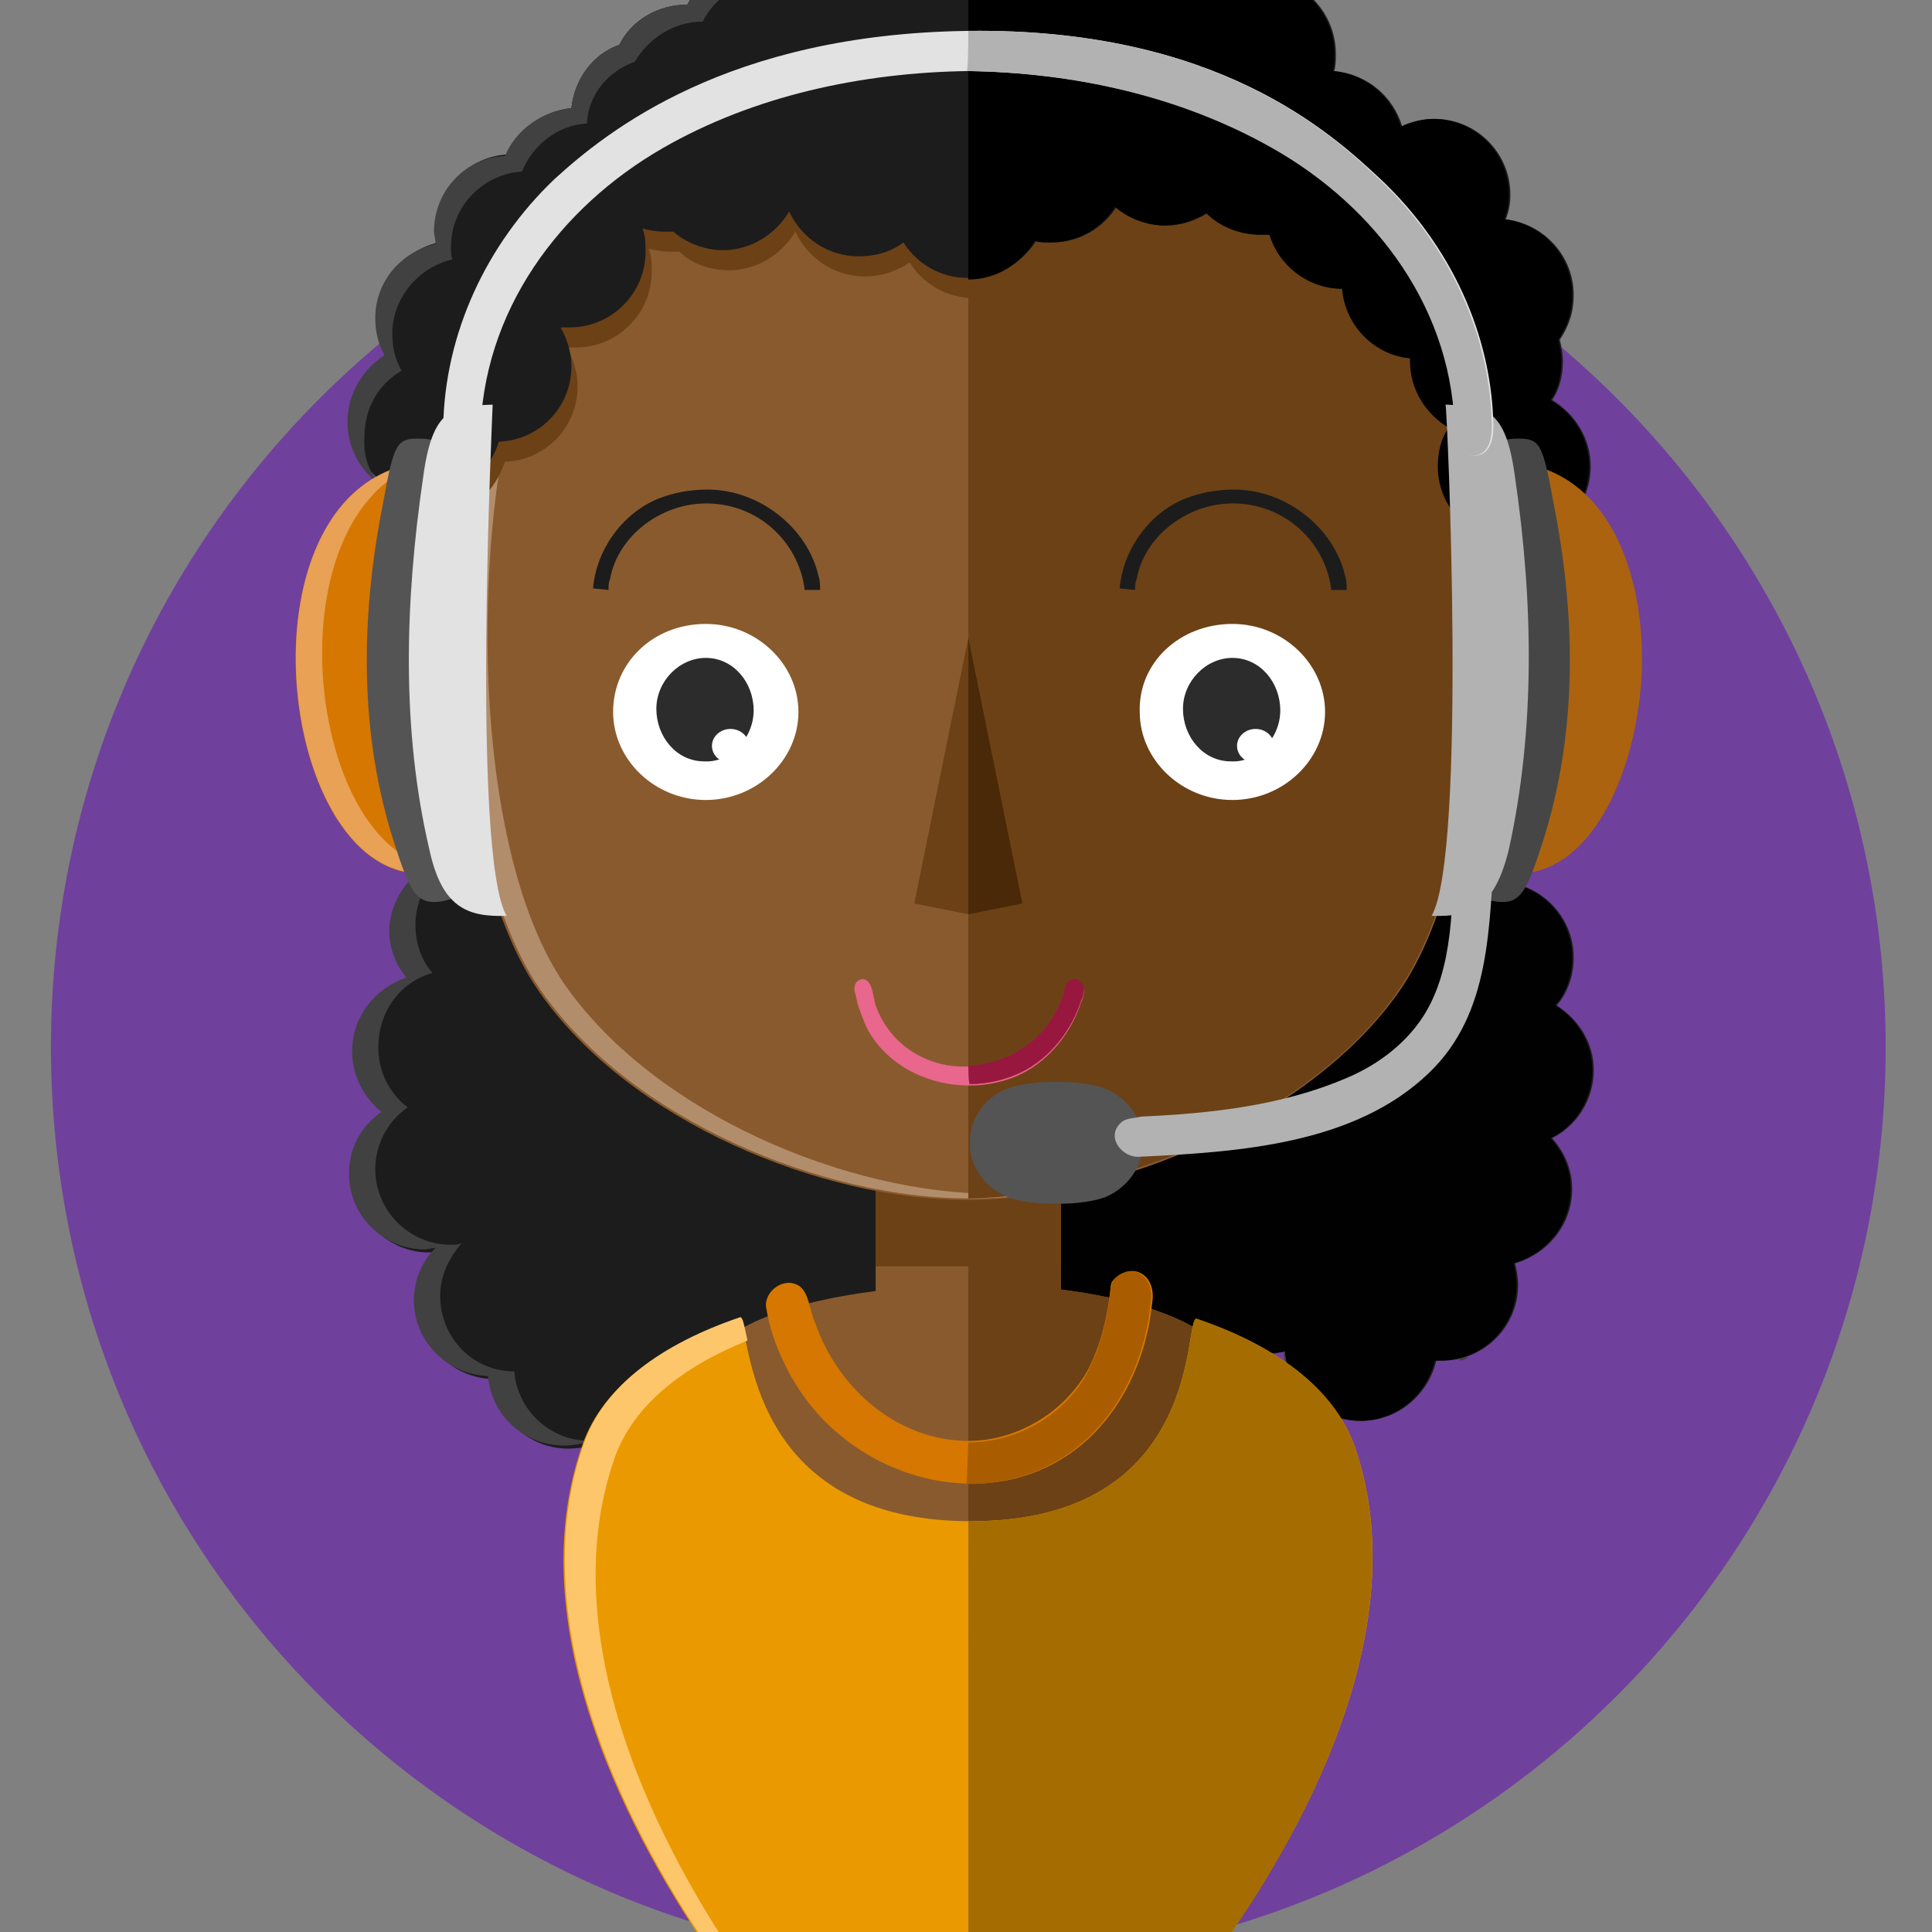
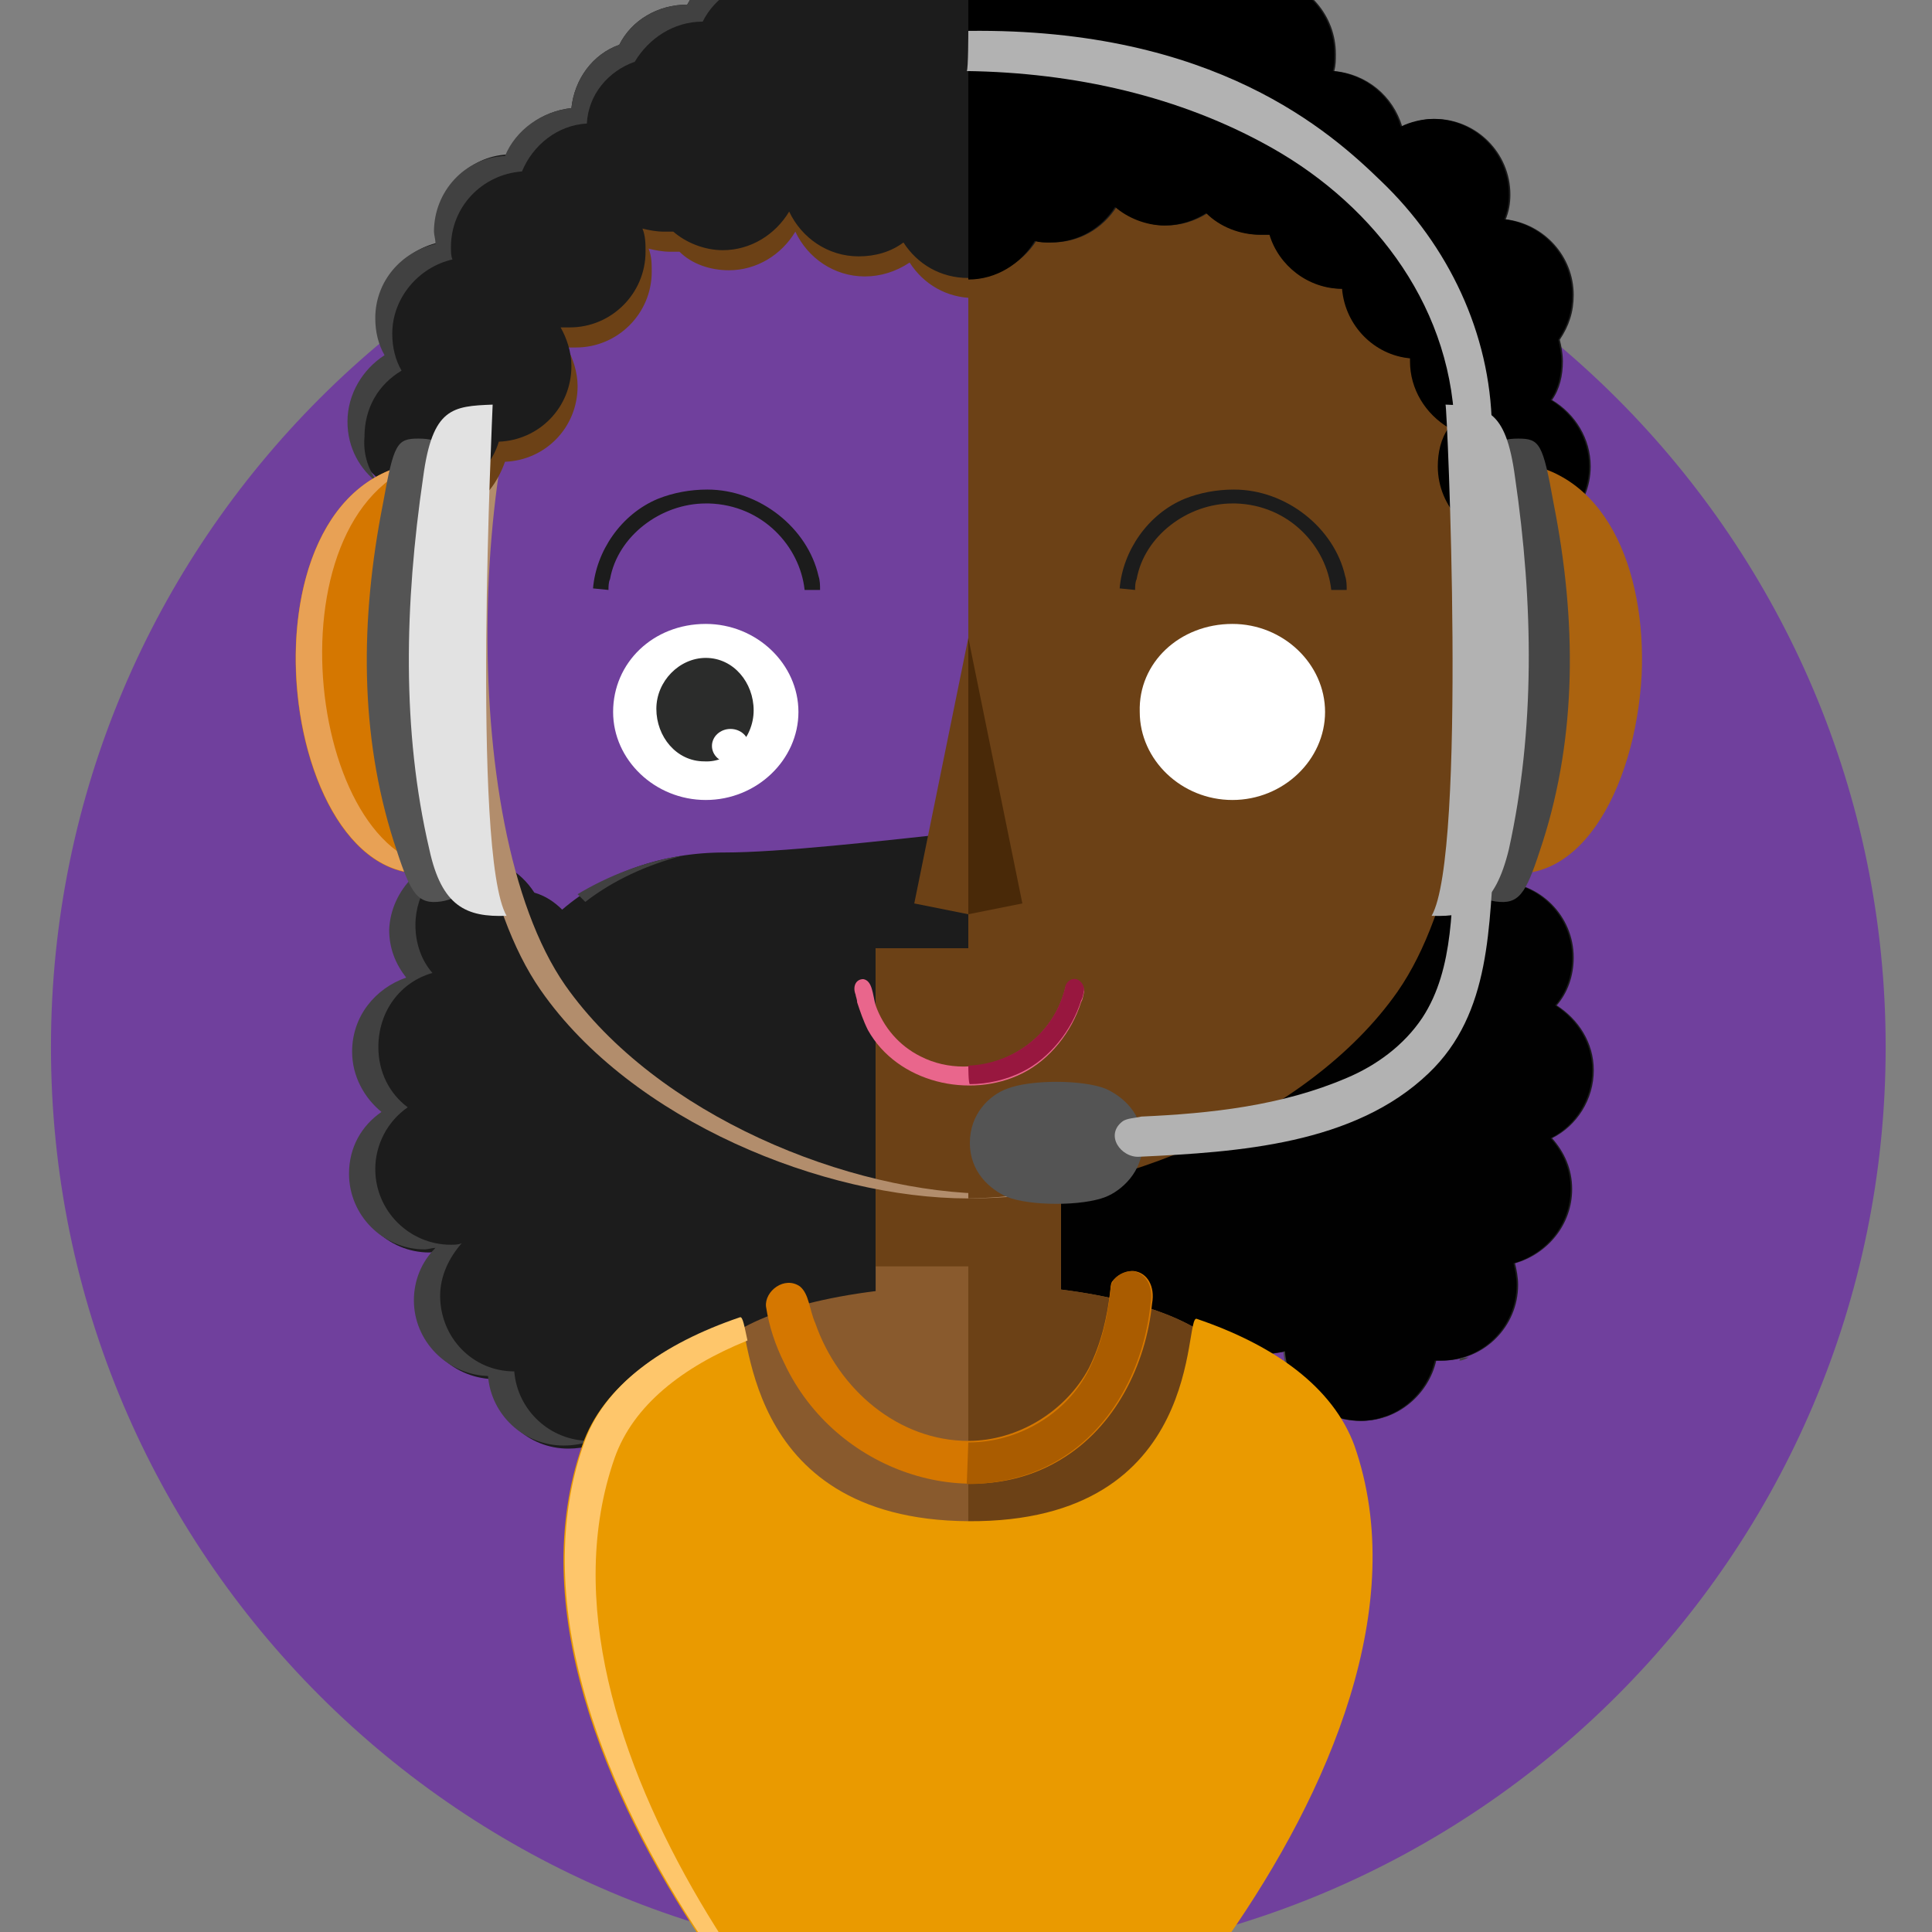
<svg xmlns="http://www.w3.org/2000/svg" version="1.1" id="Capa_2_00000171711485803604046670000006150399339460830636_" x="0px" y="0px" viewBox="0 0 125.1 125.1" style="enable-background:new 0 0 125.1 125.1;" xml:space="preserve">
  <rect x="0" y="0" width="125.1" height="125.1" fill="#808080" stroke="none" />
  <style type="text/css">
	.st0{display:none;fill:#9E66D1;}
	.st1{fill-rule:evenodd;clip-rule:evenodd;fill:#70409D;}
	.st2{fill-rule:evenodd;clip-rule:evenodd;fill:#1C1C1C;}
	.st3{fill-rule:evenodd;clip-rule:evenodd;fill:#414141;}
	.st4{fill-rule:evenodd;clip-rule:evenodd;fill:#010101;}
	.st5{fill-rule:evenodd;clip-rule:evenodd;fill:#895A2D;}
	.st6{fill-rule:evenodd;clip-rule:evenodd;fill:#6C4116;}
	.st7{fill:#6C4116;}
	.st8{fill-rule:evenodd;clip-rule:evenodd;fill:#EA9A00;}
	.st9{fill-rule:evenodd;clip-rule:evenodd;fill:#FEC66B;}
	.st10{fill-rule:evenodd;clip-rule:evenodd;fill:#A56D01;}
	.st11{fill:#D57700;}
	.st12{fill:#AA5C00;}
	.st13{fill-rule:evenodd;clip-rule:evenodd;fill:#B28D6C;}
	.st14{fill:#E9668C;}
	.st15{fill:#98173F;}
	.st16{fill-rule:evenodd;clip-rule:evenodd;fill:#492908;}
	.st17{fill-rule:evenodd;clip-rule:evenodd;fill:#FFFFFF;}
	.st18{fill-rule:evenodd;clip-rule:evenodd;fill:#2B2C2B;}
	.st19{fill:#FFFFFF;}
	.st20{fill:#1C1C1C;}
	.st21{fill-rule:evenodd;clip-rule:evenodd;}
	.st22{fill-rule:evenodd;clip-rule:evenodd;fill:#D57700;}
	.st23{fill-rule:evenodd;clip-rule:evenodd;fill:#E8A155;}
	.st24{fill-rule:evenodd;clip-rule:evenodd;fill:#545454;}
	.st25{fill-rule:evenodd;clip-rule:evenodd;fill:#E2E2E2;}
	.st26{fill-rule:evenodd;clip-rule:evenodd;fill:#AB630F;}
	.st27{fill-rule:evenodd;clip-rule:evenodd;fill:#464646;}
	.st28{fill-rule:evenodd;clip-rule:evenodd;fill:#B2B2B2;}
	.st29{fill:#E2E2E2;}
	.st30{fill:#B2B2B2;}
</style>
  <g id="OBJECTS">
    <g>
      <g>
        <rect y="0" class="st0" width="125.1" height="125.1" />
        <path class="st1" d="M62.7,8.4c32.8,0,59.4,26.6,59.4,59.4s-26.6,59.4-59.4,59.4S3.3,100.6,3.3,67.8S29.9,8.4,62.7,8.4z" />
      </g>
      <g>
        <g>
          <path class="st2" d="M46.9,55.2c7.1,0,25-2.8,33.1-2.8c5.4,0,10.2,2.4,13.5,6.2c0.9-0.9,2.2-1.5,3.5-1.5c2.7,0,4.9,2.2,4.9,4.9      c0,1.2-0.4,2.3-1.1,3.1c1.4,0.9,2.4,2.4,2.4,4.2c0,1.9-1.1,3.6-2.7,4.4c0.8,0.9,1.3,2,1.3,3.3c0,2.3-1.6,4.2-3.7,4.8      c0.1,0.4,0.2,0.9,0.2,1.4c0,2.7-2.2,4.9-4.9,4.9c-0.1,0-0.3,0-0.4,0c-0.5,2.2-2.5,3.9-4.8,3.9c-2.6,0-4.7-2-4.9-4.5      c-1,0.2-2.1,0.3-3.2,0.3c-7.1,0-24.5,2.5-32.3,2.8c-0.9,0.8-2,1.3-3.3,1.3c-1.2,0-2.3-0.4-3.1-1.1c-0.7,1.8-2.5,3-4.6,3      c-2.6,0-4.7-2-4.9-4.5c-2.7-0.1-4.8-2.3-4.8-4.9c0-1.3,0.5-2.5,1.4-3.4c-0.2,0-0.5,0.1-0.7,0.1c-2.7,0-4.9-2.2-4.9-4.9      c0-1.7,0.8-3.1,2.1-4c-1.1-0.9-1.9-2.3-1.9-3.9c0-2.3,1.5-4.1,3.5-4.8c-0.7-0.9-1.1-1.9-1.1-3.1c0-2.7,2.2-4.9,4.9-4.9      c1.8,0,3.3,0.9,4.2,2.3c0.7,0.2,1.3,0.6,1.8,1.1C39.2,56.5,42.9,55.2,46.9,55.2L46.9,55.2z" />
          <path class="st3" d="M96.8,57.1c-0.7,0.3-1.3,0.7-1.8,1.2c-0.2-0.2-0.3-0.4-0.5-0.6C95.3,57.4,96,57.2,96.8,57.1z M44.2,55.4      c-2.3,0.6-4.5,1.6-6.3,3c-0.2-0.2-0.3-0.3-0.5-0.5C39.4,56.7,41.7,55.8,44.2,55.4z M94.5,88.1c0,0,0-0.1,0.1-0.2      c0.1,0,0.3,0,0.4,0c0,0,0.1,0,0.1,0C94.9,88,94.7,88.1,94.5,88.1L94.5,88.1z M42.3,91.5c0.2-0.3,0.4-0.6,0.6-1      c0.8,0.7,1.9,1.1,3.1,1.1c0,0,0.1,0,0.1,0c-0.6,0.2-1.2,0.3-1.8,0.3C43.6,91.9,42.9,91.8,42.3,91.5L42.3,91.5z M49,90.6      c0.1-0.1,0.2-0.2,0.3-0.3c7.8-0.3,25.3-2.8,32.3-2.8c1.1,0,2.2-0.1,3.2-0.3c0.2,2.5,2.3,4.5,4.9,4.5c0,0,0.1,0,0.1,0      c-0.6,0.2-1.2,0.3-1.8,0.3c-2.6,0-4.7-2-4.9-4.5c-1,0.2-2.1,0.3-3.2,0.3C73.3,87.9,57.3,90.1,49,90.6z M30.1,55.3      c-1.9,0.7-3.2,2.5-3.2,4.6c0,1.2,0.4,2.3,1.1,3.1c-2.1,0.6-3.5,2.5-3.5,4.8c0,1.6,0.7,3,1.9,3.9c-1.3,0.9-2.1,2.4-2.1,4      c0,2.7,2.2,4.9,4.9,4.9c0.2,0,0.5,0,0.7-0.1c-0.8,0.9-1.4,2.1-1.4,3.4c0,2.7,2.1,4.9,4.8,4.9c0.2,2.5,2.3,4.5,4.9,4.5      c0,0,0.1,0,0.1,0c-0.6,0.2-1.2,0.3-1.8,0.3c-2.6,0-4.7-2-4.9-4.5c-2.7-0.1-4.8-2.3-4.8-4.9c0-1.3,0.5-2.5,1.4-3.4      c-0.2,0-0.5,0.1-0.7,0.1c-2.7,0-4.9-2.2-4.9-4.9c0-1.7,0.8-3.1,2.1-4c-1.1-0.9-1.9-2.3-1.9-3.9c0-2.3,1.5-4.1,3.5-4.8      c-0.7-0.9-1.1-1.9-1.1-3.1C25.3,57.6,27.5,55.4,30.1,55.3z" />
          <path class="st4" d="M62.9,53.8c6.4-0.7,12.9-1.4,17-1.4c5.4,0,10.2,2.4,13.5,6.2c0.9-0.9,2.2-1.5,3.5-1.5      c2.7,0,4.9,2.2,4.9,4.9c0,1.2-0.4,2.3-1.1,3.1c1.4,0.9,2.4,2.4,2.4,4.2c0,1.9-1.1,3.6-2.7,4.4c0.8,0.9,1.3,2,1.3,3.3      c0,2.3-1.6,4.2-3.7,4.8c0.1,0.4,0.2,0.9,0.2,1.4c0,2.7-2.2,4.9-4.9,4.9c-0.1,0-0.3,0-0.4,0c-0.5,2.2-2.5,3.9-4.8,3.9      c-2.6,0-4.7-2-4.9-4.5c-1,0.2-2.1,0.3-3.2,0.3c-3.7,0-10.4,0.7-17,1.4L62.9,53.8L62.9,53.8z" />
        </g>
        <g>
          <g>
            <path class="st5" d="M56.7,83.6V61.4h12v22.1c6.4,0.8,10.9,2.9,10.9,5.3c0,3.1-7.6,11.2-16.9,11.2s-16.9-8.1-16.9-11.2       C45.8,86.4,50.3,84.4,56.7,83.6L56.7,83.6z" />
            <path class="st6" d="M68.7,61.4v22.1c6.4,0.8,10.9,2.9,10.9,5.3c0,3.1-7.6,11.5-16.9,11.5V61.4L68.7,61.4L68.7,61.4z" />
            <rect x="56.7" y="61.4" class="st7" width="12" height="20.6" />
          </g>
          <g>
            <path class="st8" d="M47.8,85.4c0.9-0.3-0.2,13,14.9,13.1c15.5,0.1,13.9-13.5,14.8-13.1c5,1.7,8.8,4.4,10.2,8.2       c7.2,20.6-20.8,48.4-25.4,48.6c-4.8,0.2-31.8-28-24.6-48.6C39,89.8,42.8,87.1,47.8,85.4L47.8,85.4z" />
            <path class="st9" d="M61.8,142.1c-6.1-1.7-31-28.7-24-48.6c1.3-3.8,5.1-6.5,10.1-8.2c0.2-0.1,0.3,0.6,0.5,1.5       c-4.2,1.7-7.4,4.2-8.6,7.6C33.4,112.7,53.6,136.8,61.8,142.1L61.8,142.1z" />
-             <path class="st10" d="M62.7,98.5c15.5,0.1,13.9-13.5,14.8-13.1c5,1.7,8.8,4.4,10.2,8.2c7,20.2-19.5,47.1-25,48.6V98.5       L62.7,98.5z" />
          </g>
          <g>
            <path class="st11" d="M73.4,82.3c0.9,0.1,1.4,1,1.2,2.1c-0.4,4-2.4,8-5.9,10.1c-5.9,3.6-14.6,0.8-17.9-6.2       c-0.6-1.2-1-2.4-1.2-3.7c-0.1-1,1.2-2,2.2-1.3c0.6,0.5,0.6,1.5,1,2.4c1.5,4.3,5.4,7.6,9.9,7.6c3.2,0,6.3-1.9,7.8-4.7       c0.8-1.6,1.2-3.3,1.4-5.1c0,0,0-0.3,0.1-0.5C72.3,82.6,72.8,82.3,73.4,82.3L73.4,82.3z" />
            <path class="st12" d="M62.7,93.4L62.7,93.4c3.3,0,6.4-1.9,7.8-4.7c0.8-1.6,1.2-3.3,1.4-5.1c0,0,0-0.3,0.1-0.5       c0.2-0.5,0.8-0.8,1.3-0.8c0.9,0.1,1.4,1,1.2,2.1c-0.4,4-2.4,8-5.9,10.1c-1.8,1.1-3.9,1.6-6,1.6L62.7,93.4L62.7,93.4z" />
          </g>
        </g>
        <g>
          <g>
-             <path class="st5" d="M34.9,17.8c2.7-3.7,9-14,28-14.3c16.7-0.2,25.1,10.6,27.7,14.3c6.1,8.5,7.3,35.9,0,46.4       c-5.9,8.4-18.7,13.5-28,13.5s-21.8-5-27.7-13.5C27.5,53.6,28.8,26.3,34.9,17.8L34.9,17.8z" />
            <path class="st13" d="M55.6,4.1c-12.2,2.7-16.8,10.2-19,13.3c-6.1,8.5-7.3,35.9,0,46.4c5.9,8.4,18.4,13.5,27.7,13.5       c1.7,0,3.6-0.2,5.5-0.5c-2.5,0.6-4.9,0.8-7.1,0.8c-9.3,0-21.8-5-27.7-13.5c-7.3-10.5-6.1-37.8,0-46.4       C37.2,14.6,42.2,6.5,55.6,4.1z" />
            <path class="st6" d="M62.7,3.5h0.1c16.7-0.2,25.1,10.6,27.7,14.3c6.1,8.5,7.3,35.9,0,46.4C84.7,72.5,72,77.5,62.7,77.6       L62.7,3.5L62.7,3.5z" />
            <path class="st6" d="M30.3,32.9c0.7-6.4,2.3-12,4.5-15.2c2.7-3.7,9-14,28-14.3c16.7-0.2,25.1,10.6,27.7,14.3       c2.5,3.5,4.2,10.2,4.8,17.5c-1.1-0.9-1.8-2.3-1.8-3.8c0-0.9,0.2-1.8,0.7-2.5c-1.5-0.9-2.5-2.5-2.5-4.3c0-0.1,0-0.2,0-0.2       c-2.3-0.2-4.2-2.1-4.4-4.5l0,0c-2.2,0-4.1-1.5-4.7-3.5c-0.2,0-0.4,0-0.6,0c-1.3,0-2.6-0.5-3.5-1.4c-0.8,0.5-1.7,0.8-2.7,0.8       c-1.2,0-2.4-0.4-3.2-1.2c-0.9,1.4-2.4,2.3-4.2,2.3c-0.4,0-0.7,0-1-0.1c-0.9,1.5-2.5,2.5-4.3,2.5c-1.8,0-3.3-0.9-4.2-2.3       C58,17.6,57,17.9,56,17.9c-2,0-3.7-1.2-4.5-2.9c-0.9,1.5-2.5,2.5-4.3,2.5c-1.2,0-2.4-0.4-3.2-1.2c-0.2,0-0.4,0-0.6,0       c-0.5,0-1-0.1-1.4-0.2c0.2,0.5,0.2,1,0.2,1.5c0,2.7-2.2,4.9-4.9,4.9c-0.2,0-0.4,0-0.6,0c0.4,0.7,0.7,1.6,0.7,2.5       c0,2.7-2.1,4.8-4.7,4.9C32.2,31.3,31.4,32.3,30.3,32.9L30.3,32.9z" />
          </g>
          <g>
            <g>
              <path class="st14" d="M55.9,63.4c0.6,0.1,0.6,1,0.8,1.7c0.5,1.4,1.5,2.6,2.9,3.3c3.5,1.8,8.4-0.2,9.4-4.5c0,0,0.2-0.5,0.7-0.4        c0.3,0.1,0.5,0.4,0.5,0.7c-0.1,0.5-0.1,0.5-0.2,0.7c-0.6,1.9-2,3.7-3.8,4.6c-3.4,1.7-8.1,0.6-10-2.8c-0.3-0.6-0.5-1.2-0.7-1.8        c0-0.2-0.1-0.4-0.1-0.5C55.2,63.9,55.4,63.4,55.9,63.4C55.9,63.4,55.9,63.4,55.9,63.4z" />
              <path class="st15" d="M62.7,69c2.8-0.1,5.6-2,6.3-5.2c0,0,0.2-0.5,0.7-0.4c0.3,0.1,0.5,0.4,0.5,0.7c-0.1,0.5-0.1,0.5-0.2,0.7        c-0.6,1.9-2,3.7-3.8,4.6c-1,0.5-2.2,0.8-3.4,0.8C62.7,70.2,62.7,69,62.7,69z" />
            </g>
            <g>
              <polygon class="st6" points="62.7,41.3 66.2,58.5 62.7,59.2 59.2,58.5       " />
              <polygon class="st16" points="62.7,41.3 66.2,58.5 62.7,59.2       " />
            </g>
            <g>
              <g>
                <path class="st17" d="M79.8,40.4c3.3,0,6,2.6,6,5.7c0,3.1-2.7,5.7-6,5.7c-3.3,0-6-2.6-6-5.7C73.7,42.9,76.4,40.4,79.8,40.4z" />
-                 <path class="st18" d="M79.8,42.6c1.8,0,3.1,1.6,3.1,3.4s-1.5,3.4-3.2,3.3c-1.8,0-3.1-1.6-3.1-3.4         C76.6,44.1,78.1,42.6,79.8,42.6z" />
                <ellipse class="st19" cx="81.3" cy="48.3" rx="1.2" ry="1.1" />
                <path class="st20" d="M72.5,38.1c0.2-2.4,1.8-4.8,4.2-5.8c1-0.4,2.1-0.6,3.2-0.6c3.4,0,6.5,2.5,7.2,5.6         c0.1,0.3,0.1,0.6,0.1,0.9h-1c-0.3-2.8-2.7-5.5-6.2-5.6c-0.1,0-0.1,0-0.2,0c-2.9,0-5.7,2.1-6.2,4.9c-0.1,0.2-0.1,0.5-0.1,0.7         L72.5,38.1L72.5,38.1z" />
              </g>
              <g>
                <path class="st17" d="M45.7,40.4c3.3,0,6,2.6,6,5.7c0,3.1-2.7,5.7-6,5.7s-6-2.6-6-5.7C39.7,42.9,42.3,40.4,45.7,40.4z" />
                <path class="st18" d="M45.7,42.6c1.8,0,3.1,1.6,3.1,3.4s-1.5,3.4-3.2,3.3c-1.8,0-3.1-1.6-3.1-3.4S44,42.6,45.7,42.6         L45.7,42.6z" />
                <ellipse class="st19" cx="47.3" cy="48.3" rx="1.2" ry="1.1" />
                <path class="st20" d="M38.4,38.1c0.2-2.4,1.8-4.8,4.2-5.8c1-0.4,2.1-0.6,3.2-0.6c3.4,0,6.5,2.5,7.2,5.6         c0.1,0.3,0.1,0.6,0.1,0.9h-1c-0.3-2.8-2.7-5.5-6.2-5.6c-0.1,0-0.1,0-0.2,0c-2.9,0-5.7,2.1-6.2,4.9c-0.1,0.2-0.1,0.5-0.1,0.7         L38.4,38.1L38.4,38.1z" />
              </g>
            </g>
          </g>
          <g>
            <path class="st2" d="M58.7-4c0.8-1.5,2.5-2.6,4.4-2.6c2.1,0,3.9,1.3,4.6,3.2c0.9-0.8,2.1-1.4,3.4-1.4c1.1,0,2.1,0.4,3,1       c0.9-0.9,2.2-1.5,3.5-1.5c2.3,0,4.3,1.6,4.8,3.8C84.7-1,86.5,1,86.5,3.5c0,0.4,0,0.7-0.1,1.1c2.1,0.2,3.8,1.6,4.4,3.6       c0.6-0.3,1.4-0.5,2.1-0.5c2.7,0,4.9,2.2,4.9,4.9c0,0.6-0.1,1.1-0.3,1.6c2.5,0.3,4.4,2.4,4.4,4.9c0,1.1-0.3,2-0.9,2.9       c0.1,0.4,0.2,0.9,0.2,1.4c0,0.9-0.2,1.8-0.7,2.5c1.5,0.9,2.5,2.5,2.5,4.3c0,2.7-2.2,4.9-4.9,4.9s-4.9-2.2-4.9-4.9       c0-0.9,0.2-1.8,0.7-2.5c-1.5-0.9-2.5-2.5-2.5-4.3c0-0.1,0-0.2,0-0.2c-2.3-0.2-4.2-2.1-4.4-4.5l0,0c-2.2,0-4.1-1.5-4.7-3.5       c-0.2,0-0.4,0-0.6,0c-1.3,0-2.6-0.5-3.5-1.4c-0.8,0.5-1.7,0.8-2.7,0.8c-1.2,0-2.4-0.5-3.2-1.2c-0.9,1.4-2.4,2.3-4.2,2.3       c-0.4,0-0.7,0-1-0.1C66.2,17,64.6,18,62.7,18c-1.8,0-3.3-0.9-4.2-2.3c-0.8,0.6-1.8,0.9-2.9,0.9c-2,0-3.7-1.2-4.5-2.9       c-0.9,1.5-2.5,2.5-4.3,2.5c-1.2,0-2.4-0.5-3.2-1.2c-0.2,0-0.4,0-0.6,0c-0.5,0-1-0.1-1.4-0.2c0.2,0.5,0.2,1,0.2,1.5       c0,2.7-2.2,4.9-4.9,4.9c-0.2,0-0.4,0-0.6,0c0.4,0.7,0.7,1.6,0.7,2.5c0,2.7-2.1,4.8-4.7,4.9c-0.6,2-2.5,3.5-4.7,3.5       c-2.7,0-4.9-2.2-4.9-4.9c0-1.8,1-3.4,2.4-4.3c-0.4-0.7-0.6-1.5-0.6-2.4c0-2.4,1.7-4.3,3.9-4.8c0-0.3-0.1-0.6-0.1-0.8       c0-2.6,2-4.8,4.6-4.9C33.5,8.4,35.1,7.2,37,7c0.2-1.9,1.4-3.5,3.1-4.1c0.8-1.6,2.5-2.6,4.4-2.6l0,0c0.8-1.5,2.5-2.6,4.3-2.6       c0.9,0,1.7,0.2,2.4,0.6c0.1,0,0.2-0.1,0.3-0.1c0.8-1.8,2.5-3,4.5-3C57-4.7,57.9-4.5,58.7-4L58.7-4z" />
            <path class="st21" d="M62.7-6.5c0.1,0,0.2,0,0.3,0c2.1,0,3.9,1.3,4.6,3.2c0.9-0.8,2.1-1.4,3.4-1.4c1.1,0,2.1,0.4,3,1       c0.9-0.9,2.2-1.5,3.5-1.5c2.3,0,4.3,1.6,4.8,3.8c2.3,0.4,4.1,2.4,4.1,4.9c0,0.4,0,0.7-0.1,1.1c2.1,0.2,3.8,1.6,4.4,3.6       c0.6-0.3,1.4-0.5,2.1-0.5c2.7,0,4.9,2.2,4.9,4.9c0,0.6-0.1,1.1-0.3,1.6c2.5,0.3,4.4,2.4,4.4,4.9c0,1.1-0.3,2-0.9,2.9       c0.1,0.4,0.2,0.9,0.2,1.4c0,0.9-0.2,1.8-0.7,2.5c1.5,0.9,2.5,2.5,2.5,4.3c0,2.7-2.2,4.9-4.9,4.9s-4.9-2.2-4.9-4.9       c0-0.9,0.2-1.8,0.7-2.5c-1.5-0.9-2.5-2.5-2.5-4.3c0-0.1,0-0.2,0-0.2c-2.3-0.2-4.2-2.1-4.4-4.5l0,0c-2.2,0-4.1-1.5-4.7-3.5       c-0.2,0-0.4,0-0.6,0c-1.3,0-2.6-0.5-3.5-1.4c-0.8,0.5-1.7,0.8-2.7,0.8c-1.2,0-2.4-0.5-3.2-1.2c-0.9,1.4-2.4,2.3-4.2,2.3       c-0.4,0-0.7,0-1-0.1c-0.9,1.5-2.5,2.5-4.3,2.5L62.7-6.5L62.7-6.5z" />
            <path class="st3" d="M68-3.6c0.9-0.7,1.9-1.1,3.1-1.1c1.1,0,2.1,0.4,3,1c0.9-0.9,2.2-1.5,3.5-1.5c1.6,0,3.1,0.8,4,2       c-0.8-0.6-1.9-1-3-1c-1.4,0-2.6,0.6-3.5,1.5c-0.8-0.6-1.9-1-3-1c-1.3,0-2.5,0.5-3.4,1.4C68.5-2.8,68.2-3.2,68-3.6z M83.1-1.2       c1,0.3,1.1,1,0.3,0.8C83.3-0.7,83.2-1,83.1-1.2z M24.5,31.3c-1.2-0.9-2-2.3-2-4c0-1.8,1-3.4,2.4-4.3c-0.4-0.7-0.6-1.5-0.6-2.4       c0-2.4,1.7-4.3,3.9-4.8c0-0.3-0.1-0.6-0.1-0.8c0-2.6,2-4.8,4.6-4.9C33.4,8.4,35.1,7.2,37,7c0.2-1.9,1.4-3.5,3.1-4.1       c0.8-1.6,2.5-2.6,4.4-2.6l0,0c0.8-1.5,2.5-2.6,4.3-2.6c0.9,0,1.7,0.2,2.4,0.6c0.1,0,0.2-0.1,0.3-0.1c0.8-1.8,2.5-3,4.5-3       c1,0,1.9,0.3,2.7,0.8c0.8-1.5,2.5-2.6,4.4-2.6c1.6,0,3.1,0.8,4,2c-0.8-0.6-1.9-1-3-1c-1.9,0-3.5,1-4.4,2.6       C58.9-3.5,58-3.7,57-3.7c-2,0-3.8,1.2-4.5,3c-0.1,0-0.2,0.1-0.3,0.1c-0.7-0.4-1.5-0.6-2.4-0.6c-1.9,0-3.5,1-4.3,2.6l0,0       c-1.9,0-3.5,1.1-4.4,2.6C39.4,4.6,38.1,6.1,38,8c-1.9,0.1-3.5,1.4-4.2,3.1c-2.6,0.2-4.6,2.3-4.6,4.9c0,0.3,0,0.6,0.1,0.8       c-2.2,0.5-3.9,2.5-3.9,4.8c0,0.9,0.2,1.7,0.6,2.4c-1.5,0.9-2.4,2.4-2.4,4.3C23.5,29.5,23.9,30.5,24.5,31.3z" />
          </g>
        </g>
        <g>
          <g>
            <g>
-               <path class="st22" d="M29.3,56.2c0.1,2.5-1.4-28.6-1.3-26.3C14.2,30.4,18,60.2,29.3,56.2z" />
+               <path class="st22" d="M29.3,56.2c0.1,2.5-1.4-28.6-1.3-26.3C14.2,30.4,18,60.2,29.3,56.2" />
              <path class="st23" d="M27.5,29.9c-10.5,3.3-7.5,26.8,1.7,26.3C18.2,60,14.3,31.2,27.5,29.9z" />
              <path class="st24" d="M29.9,32.4c0.1-3.5-1.4-4-2.8-4s-1.6,0.3-2.3,4.2c-1.5,7.6-1.5,15,0.7,21.9c1,3.1,1.4,4,2.8,3.9        c1.4-0.1,2.8-1,2.3-4.2C29.3,44.9,29.6,39.7,29.9,32.4L29.9,32.4z" />
              <path class="st25" d="M32.8,59.3c-2.3-4-0.9-32.8-0.9-33.1c-2.6,0.1-3.9,0.2-4.5,4.7C26.2,39.1,26,47.3,27.8,55        C28.6,58.7,30.2,59.4,32.8,59.3z" />
            </g>
            <g>
              <path class="st26" d="M96.2,56.2c-0.1,2.5,1.4-28.6,1.3-26.3c6.5,0.2,9.1,7.1,8.8,13.8C105.9,51.1,102.1,58.3,96.2,56.2z" />
              <path class="st27" d="M95.5,32.4c-0.1-3.5,1.4-4,2.8-4s1.6,0.3,2.3,4.2c1.5,7.6,1.5,15-0.7,21.9c-1,3.1-1.4,4-2.8,3.9        c-1.4-0.1-2.8-1-2.3-4.2C96.1,44.9,95.8,39.7,95.5,32.4L95.5,32.4z" />
              <path class="st28" d="M92.7,59.3c2.3-4,1-33.1,0.9-33.1c2.6,0.1,3.9,0.2,4.5,4.7c1.2,8.2,1.3,16.4-0.4,24.1        C96.8,58.7,95.3,59.4,92.7,59.3z" />
            </g>
          </g>
          <g>
-             <path class="st29" d="M35.9,11.6C39.3,8.5,47.1,2.2,62.7,2c16.1-0.2,23.5,6.6,26.8,9.7c4.4,4.2,7.1,9.9,7.2,15.9       c0,1.3-0.5,2-1.4,1.9c-0.9-0.1-1-1.2-1-1.2c0-8.2-5.1-14.9-11.8-18.7c-6-3.4-12.9-4.9-19.8-5c-6.9,0.1-13.9,1.6-19.8,5       c-6.6,3.8-11.7,10.5-11.8,18.7c0,0-0.2,1.1-1,1.2c-0.8,0.1-1.4-0.6-1.4-1.9C28.8,21.6,31.5,15.8,35.9,11.6L35.9,11.6z" />
            <path class="st30" d="M62.7,2c16-0.2,23.5,6.6,26.7,9.7c4.4,4.2,7.1,9.9,7.2,15.9c0,1.3-0.5,2-1.4,1.9c-0.9-0.1-1-1.2-1-1.2       c0-8.2-5.1-14.9-11.8-18.7c-6-3.4-12.9-4.9-19.8-5C62.7,4.5,62.7,2,62.7,2z" />
          </g>
          <g>
            <path class="st24" d="M74,74c0-1.9-1.3-3-2.4-3.5c-1.5-0.6-4.9-0.6-6.4,0c-1.1,0.4-2.4,1.6-2.4,3.5s1.3,3,2.4,3.5       c1.5,0.6,4.9,0.6,6.4,0C72.6,77.1,74,75.9,74,74z" />
            <path class="st30" d="M95.7,53.2c0.7,0.1,1.2,0.7,1.1,1.4c-0.4,5.3-0.2,11-4.3,14.9c-4.8,4.6-12.3,5.1-18.7,5.4       c-1.2,0.1-2.3-1.4-1.1-2.3c0.3-0.2,0.8-0.2,1.2-0.3c4.5-0.2,9.1-0.7,13.3-2.5c1.9-0.8,3.7-2.1,4.9-3.9       c2.1-3.2,1.9-7.5,2.1-11.3c0-0.1,0-0.6,0.3-0.9C94.8,53.3,95.2,53.1,95.7,53.2L95.7,53.2z" />
          </g>
        </g>
      </g>
    </g>
  </g>
</svg>